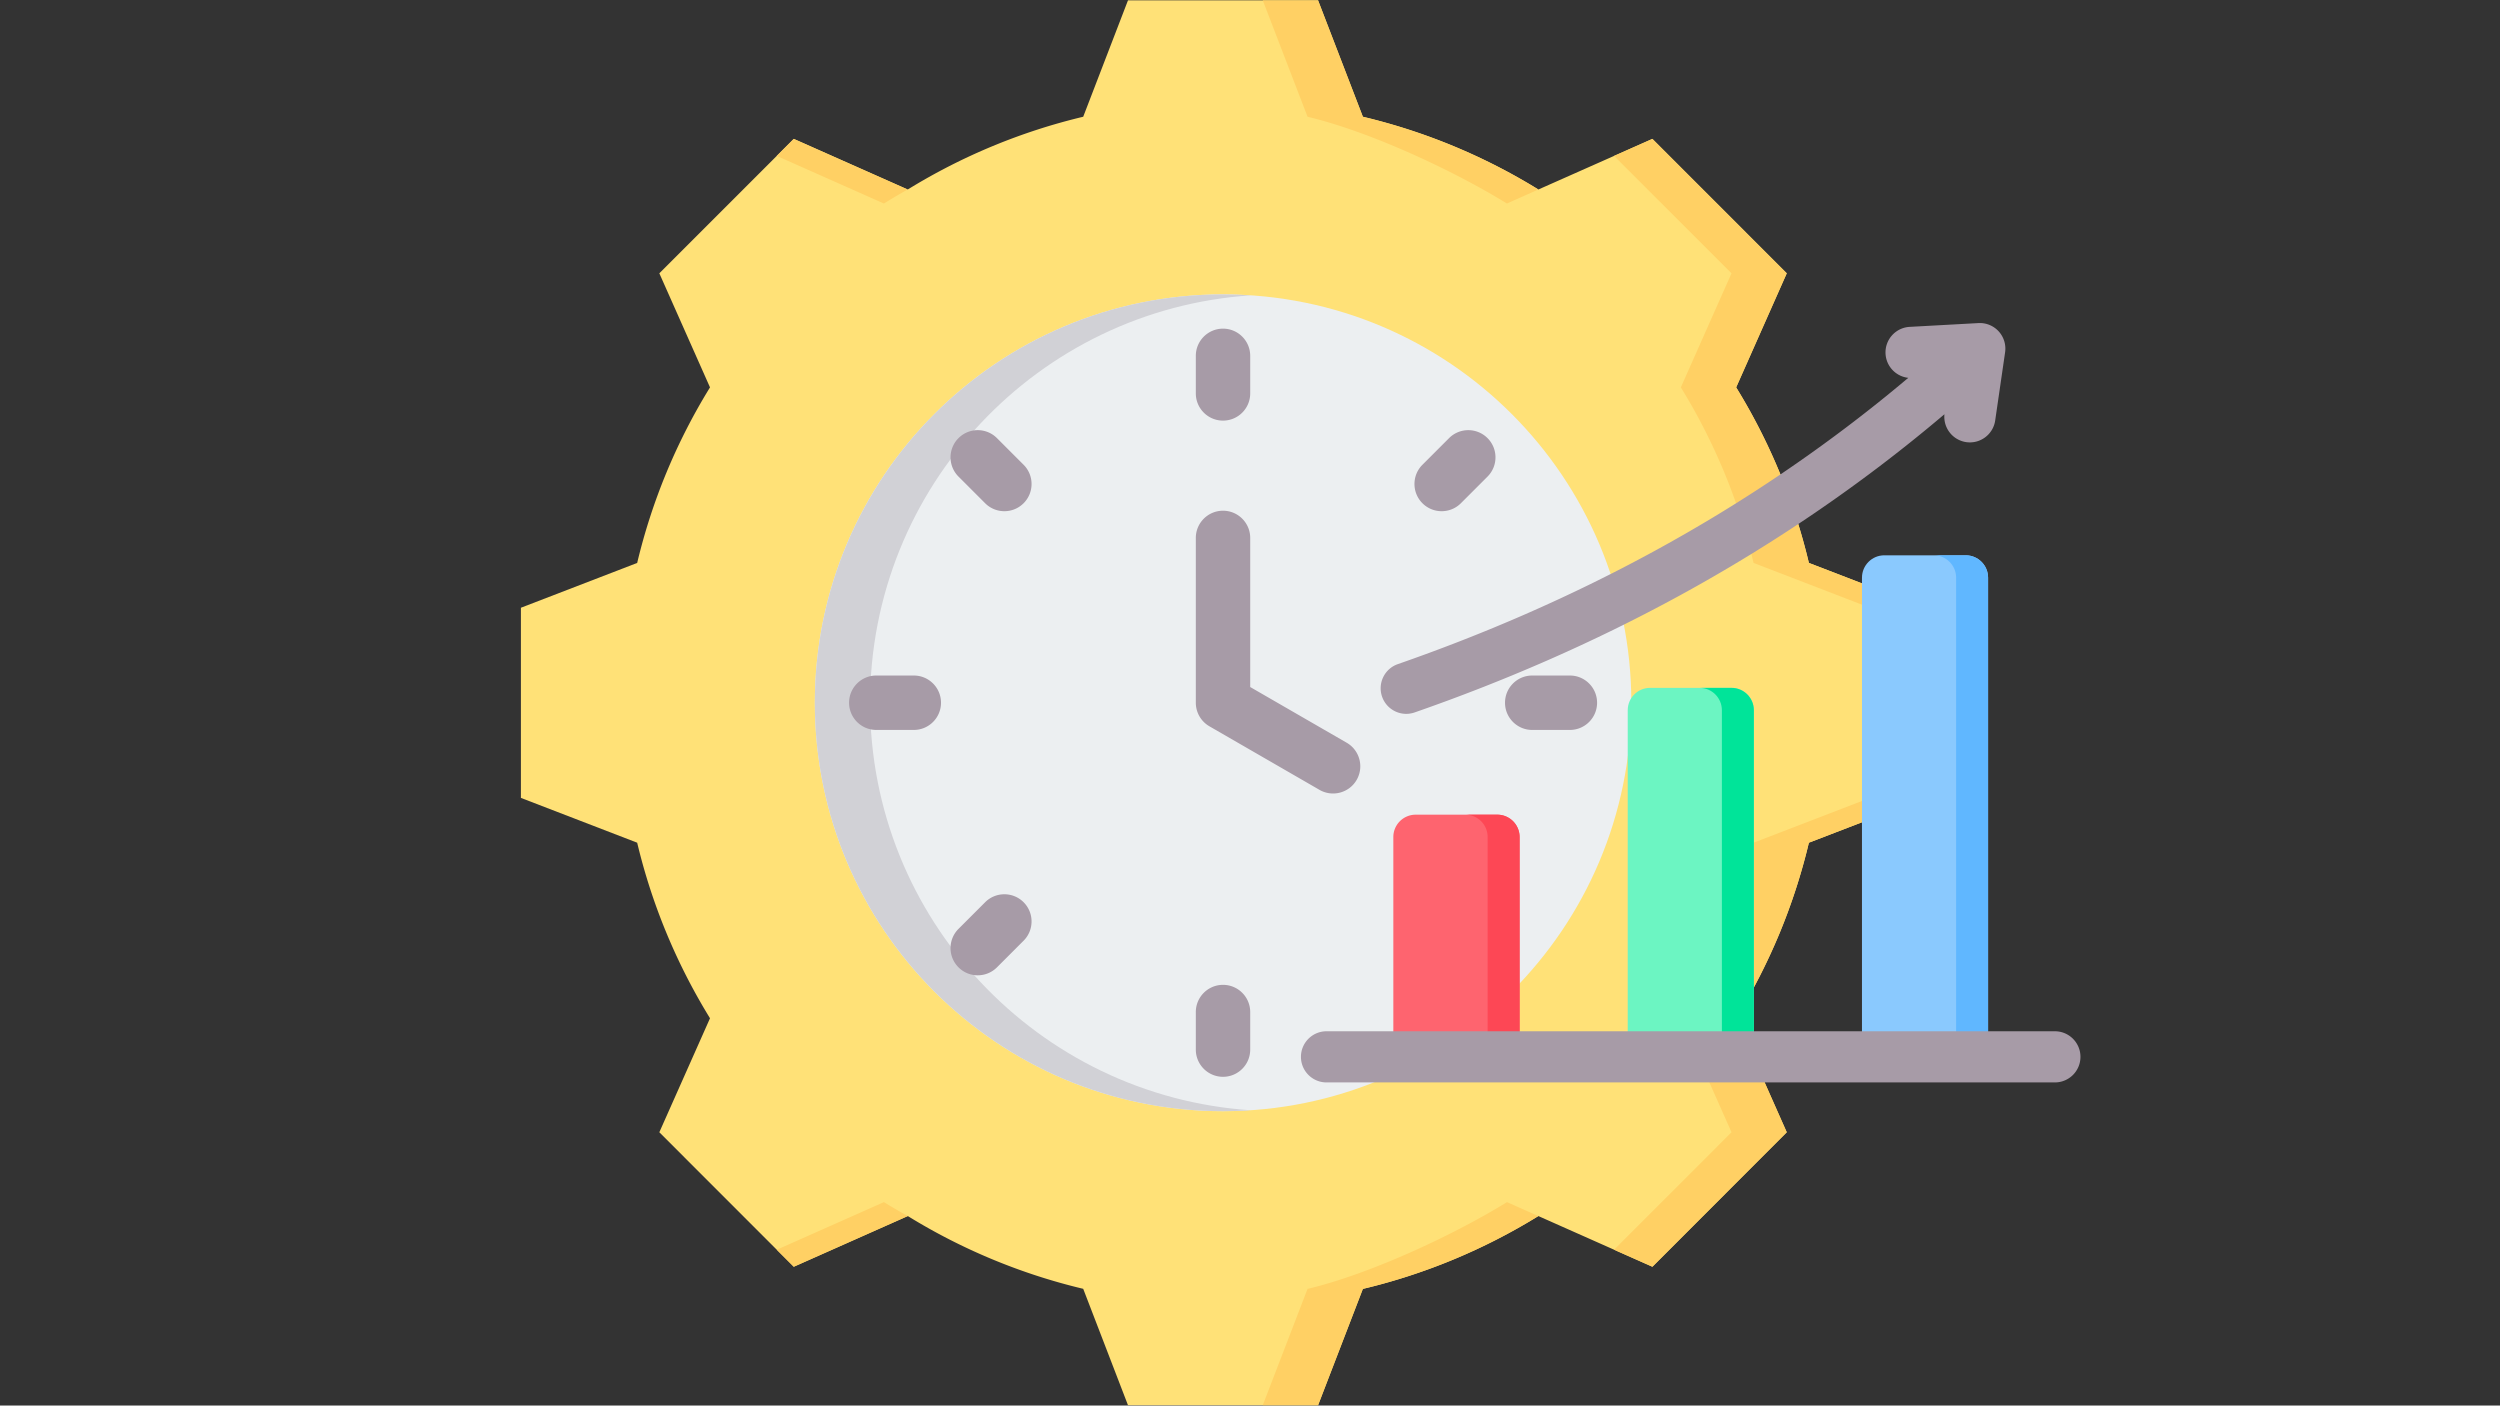
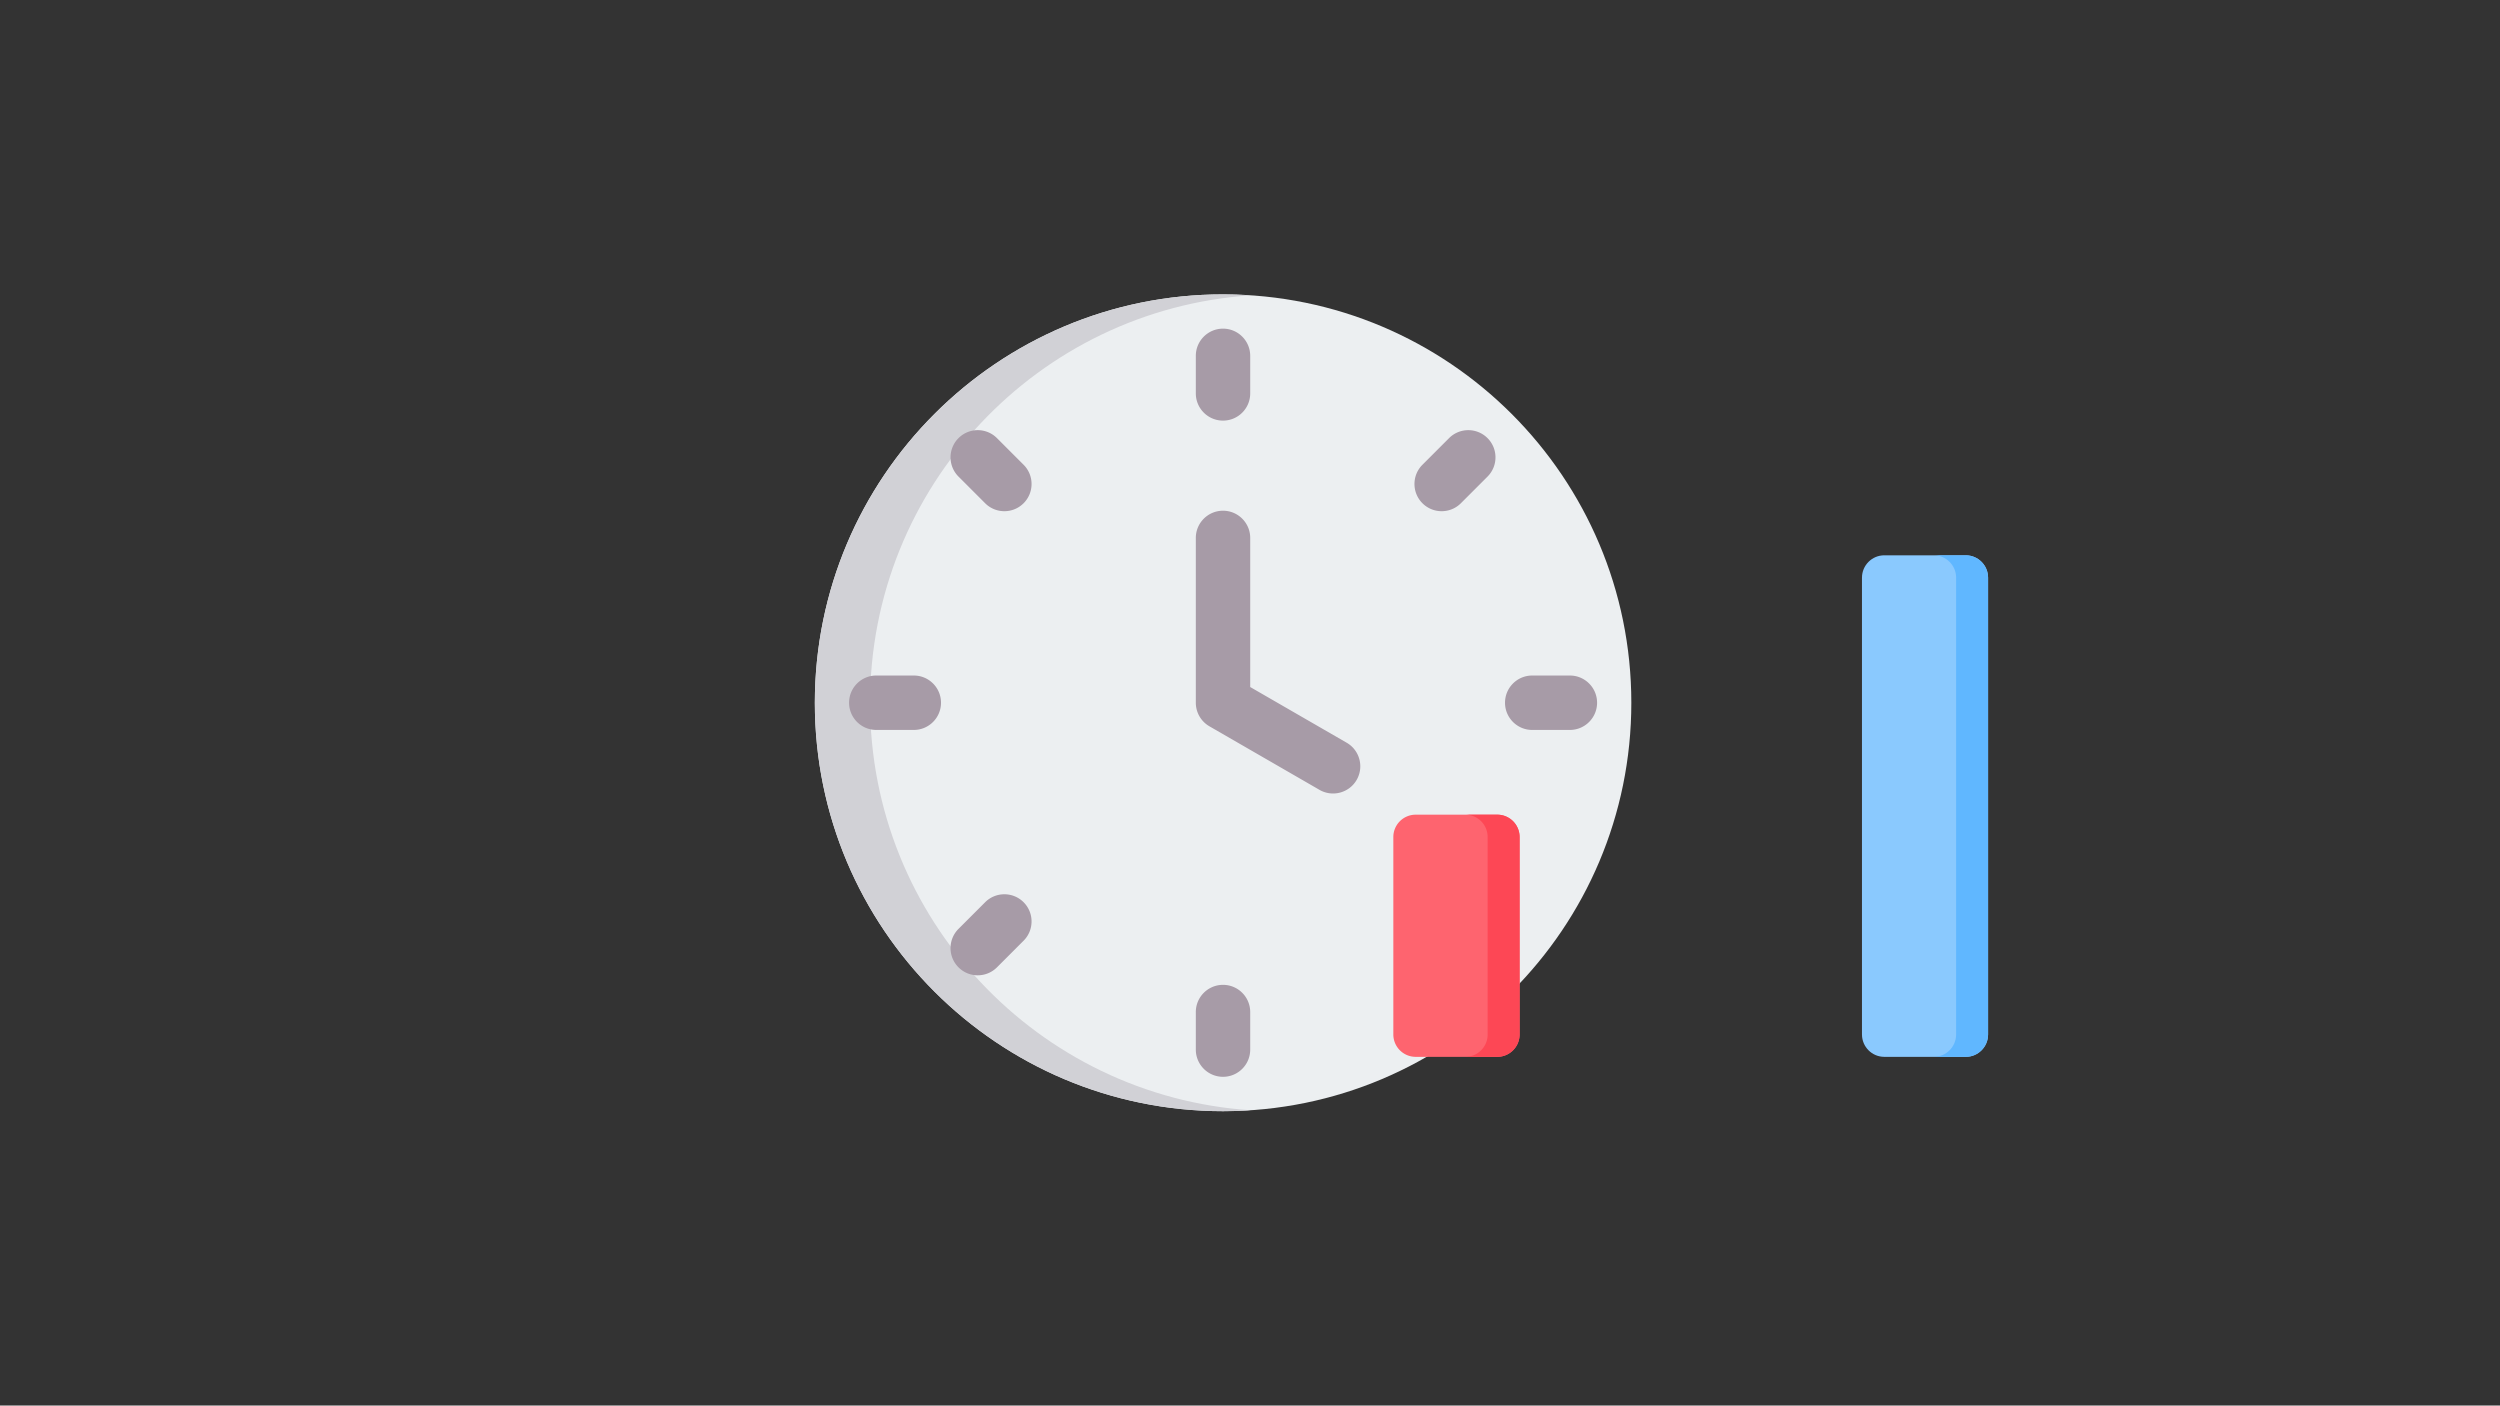
<svg xmlns="http://www.w3.org/2000/svg" width="1366" height="768" version="1.0" viewBox="0 0 1024.5 576">
  <rect x="0" y="0" width="1024.5" height="576" fill="#333333" stroke="none" />
  <defs>
    <clipPath id="a">
-       <path d="M213.305.14H789v575.72H213.305Zm0 0" />
+       <path d="M213.305.14v575.72H213.305Zm0 0" />
    </clipPath>
    <clipPath id="b">
-       <path d="M318 .14h471v575.72H318Zm0 0" />
-     </clipPath>
+       </clipPath>
    <clipPath id="c">
-       <path d="M533 132h319.742v312H533Zm0 0" />
-     </clipPath>
+       </clipPath>
  </defs>
  <g clip-path="url(#a)">
    <path fill="#ffe177" fill-rule="evenodd" d="M558.504 47.844a245.2 245.2 0 0 1 71.914 29.816l46.734-20.742L732.211 112l-20.734 46.75a245.4 245.4 0 0 1 29.804 71.941l47.684 18.364v77.925l-47.684 18.36a245.6 245.6 0 0 1-29.804 71.91L732.21 464l-55.059 55.113-46.734-20.773c-22.227 13.703-46.492 23.8-71.914 29.851l-18.356 47.668H462.25l-18.352-47.703a245.4 245.4 0 0 1-71.882-29.816l-46.73 20.773L270.195 464l20.765-46.715c-13.7-22.27-23.793-46.547-29.844-71.945l-47.648-18.36v-77.925l47.648-18.364a245.5 245.5 0 0 1 29.844-71.941L270.195 112l55.09-55.082 46.7 20.742a246 246 0 0 1 71.913-29.816L462.25.14h77.898Zm0 0" />
  </g>
  <g clip-path="url(#b)">
    <path fill="#ffd064" fill-rule="evenodd" d="m661.45 63.89 15.702-6.972L732.211 112l-20.734 46.75a245.4 245.4 0 0 1 29.804 71.941l47.684 18.364v77.925l-47.684 18.36a245.6 245.6 0 0 1-29.804 71.91L732.21 464l-55.059 55.113-15.703-6.968L709.574 464l-20.765-46.75a245.7 245.7 0 0 0 29.804-71.91l47.684-18.36v-77.925l-47.684-18.364a245.5 245.5 0 0 0-29.804-71.941L709.574 112Zm-343.13 0 6.965-6.972 46.7 20.742a214 214 0 0 0-9.755 5.746Zm240.184-16.046a245.2 245.2 0 0 1 71.914 29.816l-12.879 5.746c-22.23-13.703-56.281-29.511-81.707-35.562L517.48.14h22.668ZM372.016 498.34l-46.73 20.773-6.966-6.968 43.91-19.516a231 231 0 0 0 9.786 5.71m258.402 0c-22.227 13.703-46.492 23.8-71.914 29.851l-18.356 47.668H517.48l18.352-47.668c25.426-6.05 59.477-21.859 81.738-35.562Zm0 0" />
  </g>
  <path fill="#eceff1" fill-rule="evenodd" d="M501.2 120.637c92.41 0 167.32 74.933 167.32 167.379 0 92.414-74.91 167.347-167.32 167.347-92.376 0-167.282-74.933-167.282-167.347 0-92.446 74.906-167.38 167.281-167.38m0 0" />
  <path fill="#d1d1d6" fill-rule="evenodd" d="M501.2 120.637c3.808 0 7.581.136 11.35.406-87.105 5.816-155.995 78.336-155.995 166.973 0 88.605 68.89 161.125 155.996 166.972-3.77.239-7.543.375-11.352.375-92.375 0-167.281-74.933-167.281-167.347 0-92.446 74.906-167.38 167.281-167.38m0 0" />
  <path fill="#a79ba7" fill-rule="evenodd" d="M490.047 220.441c0-6.152 4.992-11.148 11.144-11.148s11.145 4.996 11.145 11.148v61.102l39.539 22.828c5.328 3.078 7.156 9.902 4.082 15.23s-9.898 7.157-15.223 4.083l-45.113-26.047a11.15 11.15 0 0 1-5.574-9.657Zm0-74.613c0-6.152 4.992-11.148 11.144-11.148s11.145 4.996 11.145 11.148v15.39c0 6.153-4.992 11.15-11.145 11.15s-11.144-4.997-11.144-11.15Zm103.781 33.715c4.348-4.352 11.41-4.352 15.758 0 4.351 4.348 4.351 11.414 0 15.766l-10.914 10.918c-4.348 4.351-11.41 4.351-15.758 0-4.351-4.352-4.351-11.415 0-15.766Zm15.758 201.11c4.351 4.35 4.351 11.413 0 15.765-4.348 4.352-11.41 4.352-15.758 0L582.914 385.5c-4.351-4.352-4.351-11.418 0-15.766 4.348-4.351 11.41-4.351 15.758 0Zm-201.031 15.765c-4.348 4.352-11.41 4.352-15.758 0-4.352-4.352-4.352-11.414 0-15.766l10.914-10.918c4.348-4.351 11.41-4.351 15.758 0 4.351 4.348 4.351 11.414 0 15.766Zm-15.758-201.11c-4.352-4.351-4.352-11.417 0-15.765 4.348-4.352 11.41-4.352 15.758 0l10.914 10.918c4.351 4.351 4.351 11.414 0 15.766-4.348 4.351-11.41 4.351-15.758 0Zm250.543 81.524c6.148 0 11.144 4.992 11.144 11.148 0 6.153-4.996 11.149-11.144 11.149h-15.438c-6.152 0-11.144-4.996-11.144-11.149 0-6.156 4.992-11.148 11.144-11.148ZM512.336 430.129c0 6.152-4.992 11.148-11.145 11.148s-11.144-4.996-11.144-11.148v-15.39c0-6.153 4.992-11.15 11.144-11.15s11.145 4.997 11.145 11.15Zm-153.238-131c-6.153 0-11.145-4.996-11.145-11.149 0-6.156 4.992-11.148 11.145-11.148h15.382c6.153 0 11.145 4.992 11.145 11.148 0 6.153-4.992 11.149-11.145 11.149Zm0 0" />
  <path fill="#8ac9fe" fill-rule="evenodd" d="M814.719 236.734c0-5.062-4.106-9.172-9.168-9.172h-33.348c-5.062 0-9.168 4.11-9.168 9.172v187.192c0 5.062 4.106 9.172 9.168 9.172h33.348c5.062 0 9.168-4.11 9.168-9.172zm0 0" />
  <path fill="#60b7ff" fill-rule="evenodd" d="M792.453 433.098c5.063 0 9.168-4.11 9.168-9.172V236.734c0-5.062-4.105-9.172-9.168-9.172h13.098c5.062 0 9.168 4.11 9.168 9.172v187.192c0 5.062-4.106 9.172-9.168 9.172Zm0 0" />
-   <path fill="#6cf5c2" fill-rule="evenodd" d="M718.727 291.055c0-5.067-4.106-9.172-9.168-9.172H676.21c-5.063 0-9.168 4.105-9.168 9.172v132.87c0 5.063 4.105 9.173 9.168 9.173h33.348c5.062 0 9.168-4.11 9.168-9.172zm0 0" />
-   <path fill="#00e499" fill-rule="evenodd" d="M696.46 433.098c5.063 0 9.169-4.11 9.169-9.172V291.055c0-5.067-4.106-9.172-9.168-9.172h13.098c5.062 0 9.168 4.105 9.168 9.172v132.87c0 5.063-4.106 9.173-9.168 9.173Zm0 0" />
  <path fill="#fe646f" fill-rule="evenodd" d="M570.988 343.023c0-2.433.965-4.765 2.684-6.488a9.18 9.18 0 0 1 6.484-2.683h33.41c2.434 0 4.766.964 6.485 2.683a9.18 9.18 0 0 1 2.683 6.488v80.903a9.172 9.172 0 0 1-9.168 9.172h-33.41a9.18 9.18 0 0 1-6.484-2.688 9.18 9.18 0 0 1-2.684-6.484zm0 0" />
  <path fill="#fd4755" fill-rule="evenodd" d="M600.469 333.852h13.097c2.434 0 4.766.964 6.485 2.683a9.18 9.18 0 0 1 2.683 6.488v80.903a9.172 9.172 0 0 1-9.168 9.172H600.47a9.17 9.17 0 0 0 9.172-9.172v-80.903a9.168 9.168 0 0 0-9.172-9.172m0 0" />
  <g clip-path="url(#c)">
-     <path fill="#a79ba7" fill-rule="evenodd" d="M796.836 169.754c-69.816 59.203-145.434 97.238-217.121 122.203-5.461 1.902-11.438-.992-13.336-6.453-1.902-5.465.988-11.445 6.45-13.348 69.038-24.043 141.87-60.554 209.183-117.32-5.004-.543-9.032-4.652-9.317-9.844-.32-5.777 4.11-10.722 9.887-11.043l28.164-1.55a10.47 10.47 0 0 1 8.309 3.39 10.48 10.48 0 0 1 2.636 8.582l-4.062 27.95c-.832 5.722-6.156 9.695-11.875 8.863-5.574-.813-9.484-5.88-8.918-11.43m-253.23 273.824c-5.782 0-10.477-4.695-10.477-10.48s4.695-10.485 10.476-10.485h298.493c5.78 0 10.476 4.7 10.476 10.485s-4.695 10.48-10.476 10.48Zm0 0" />
-   </g>
+     </g>
</svg>